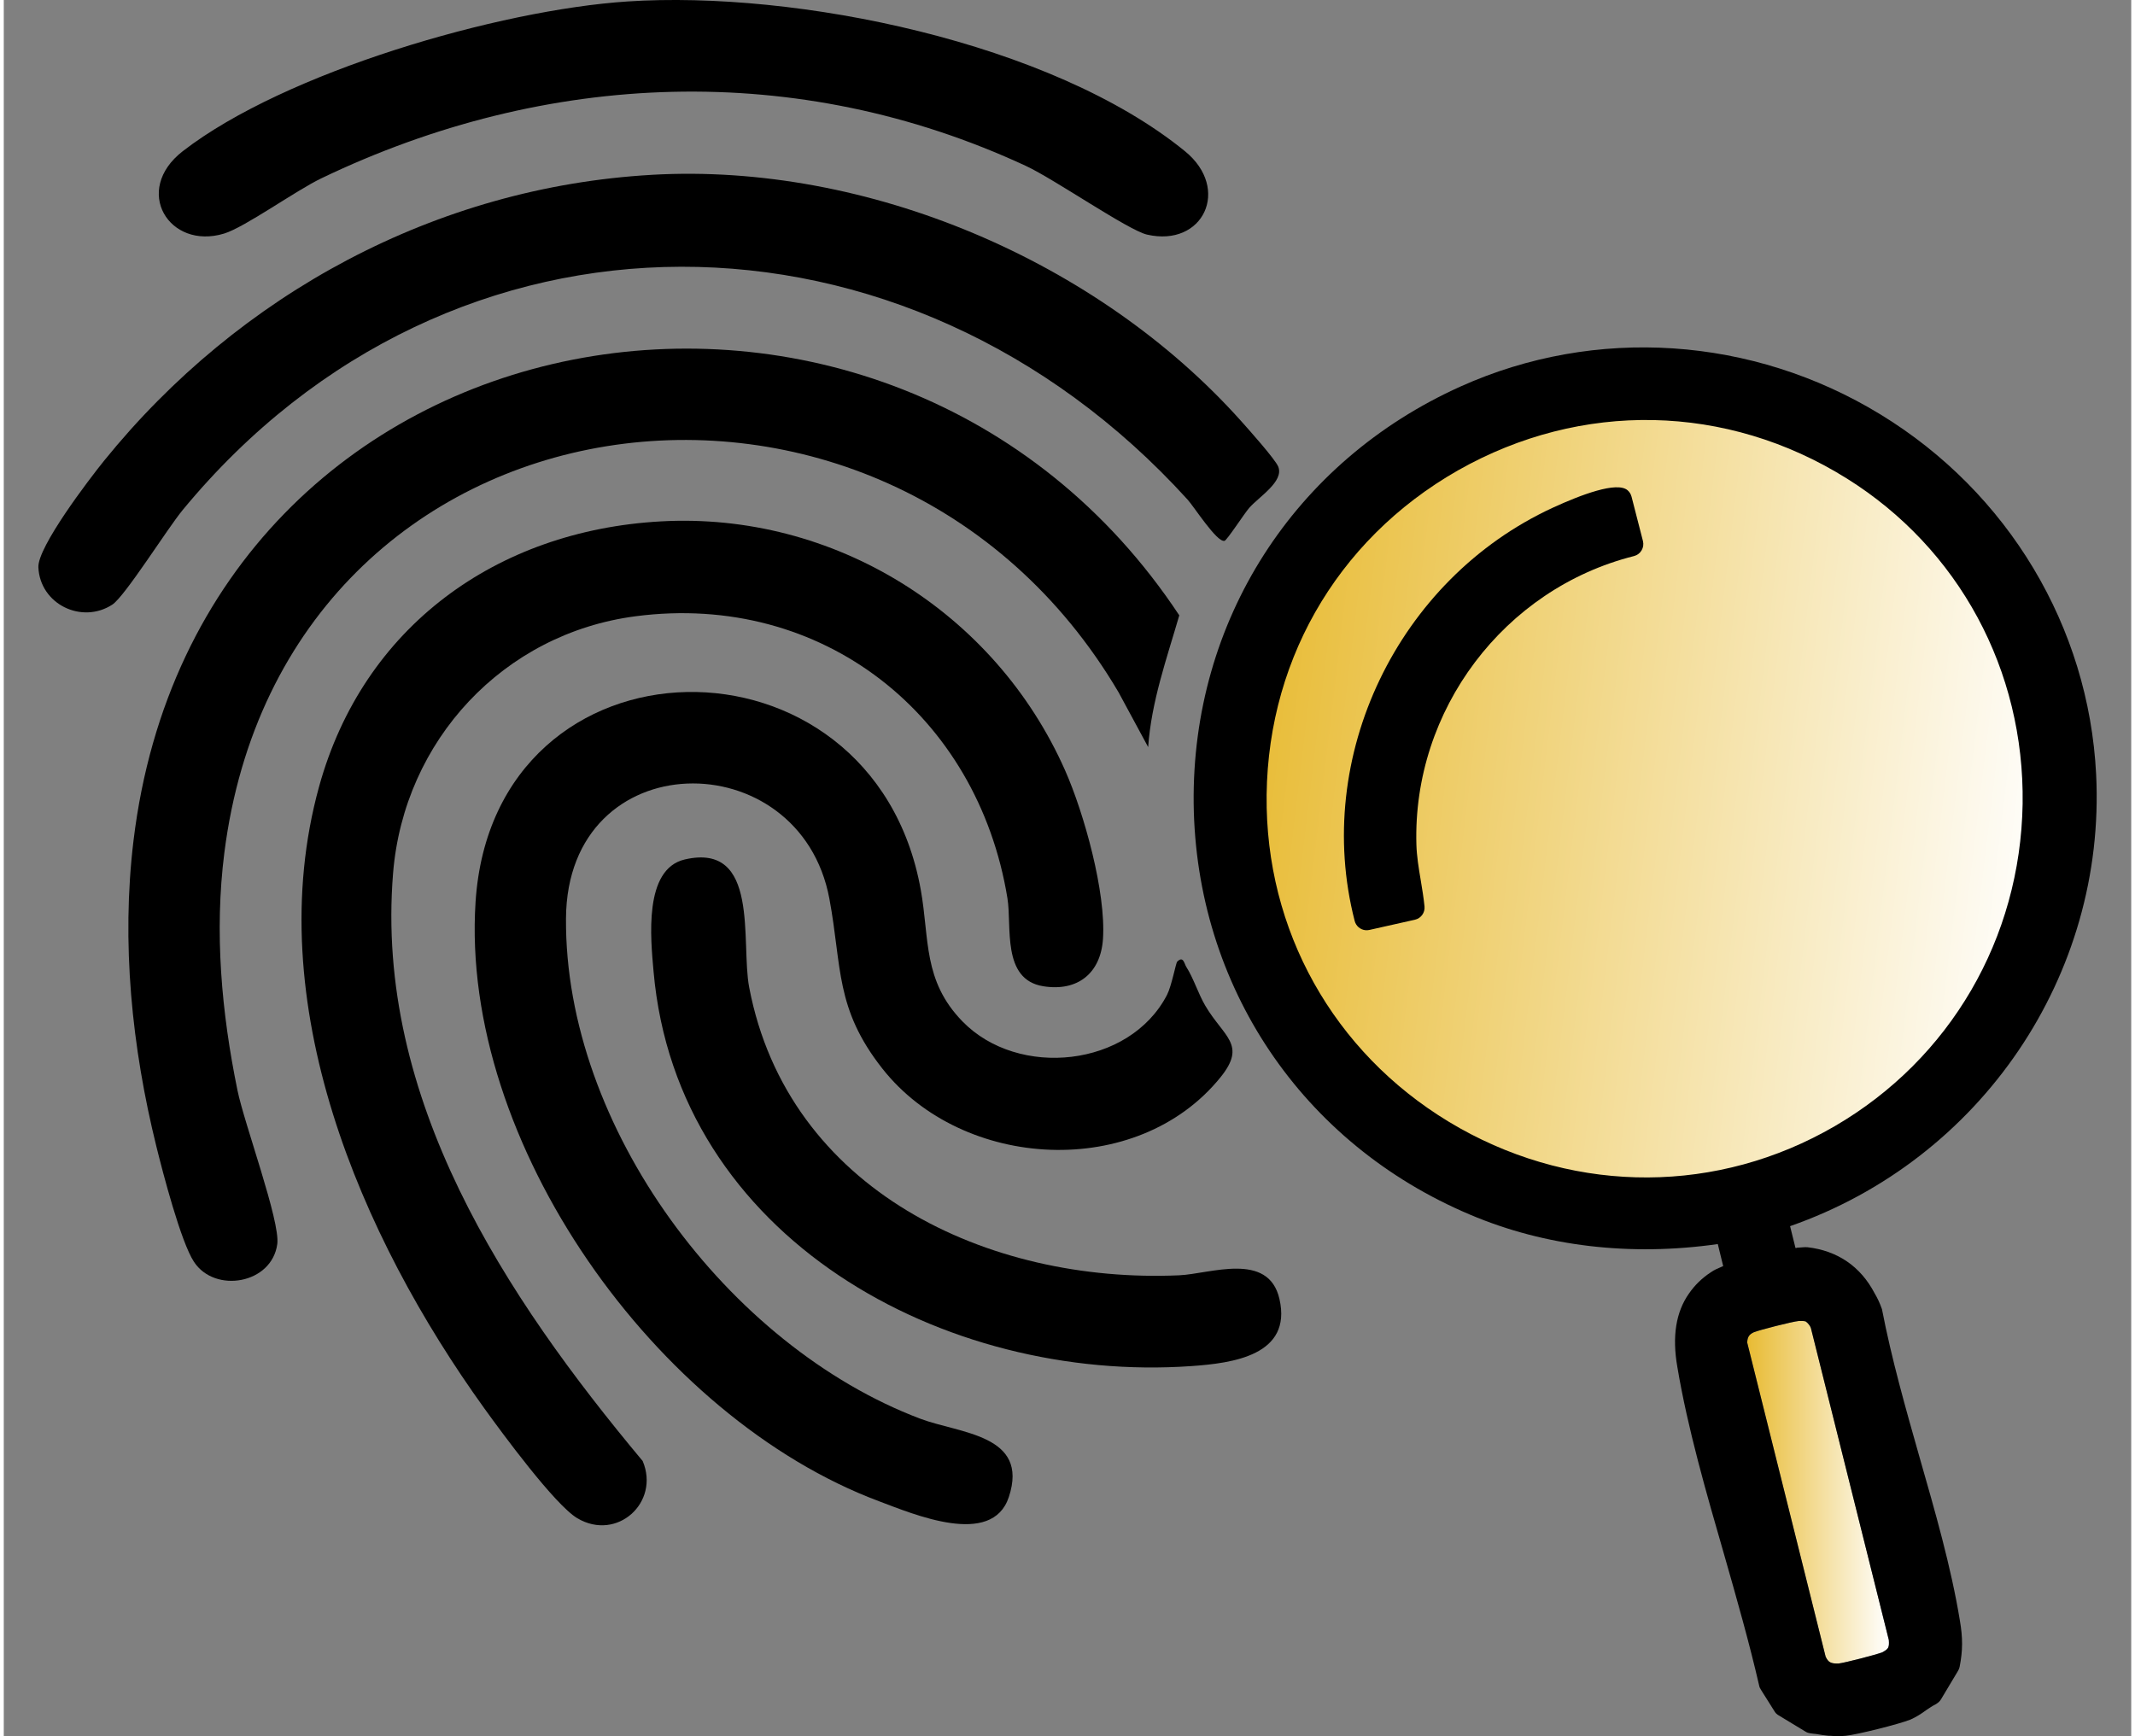
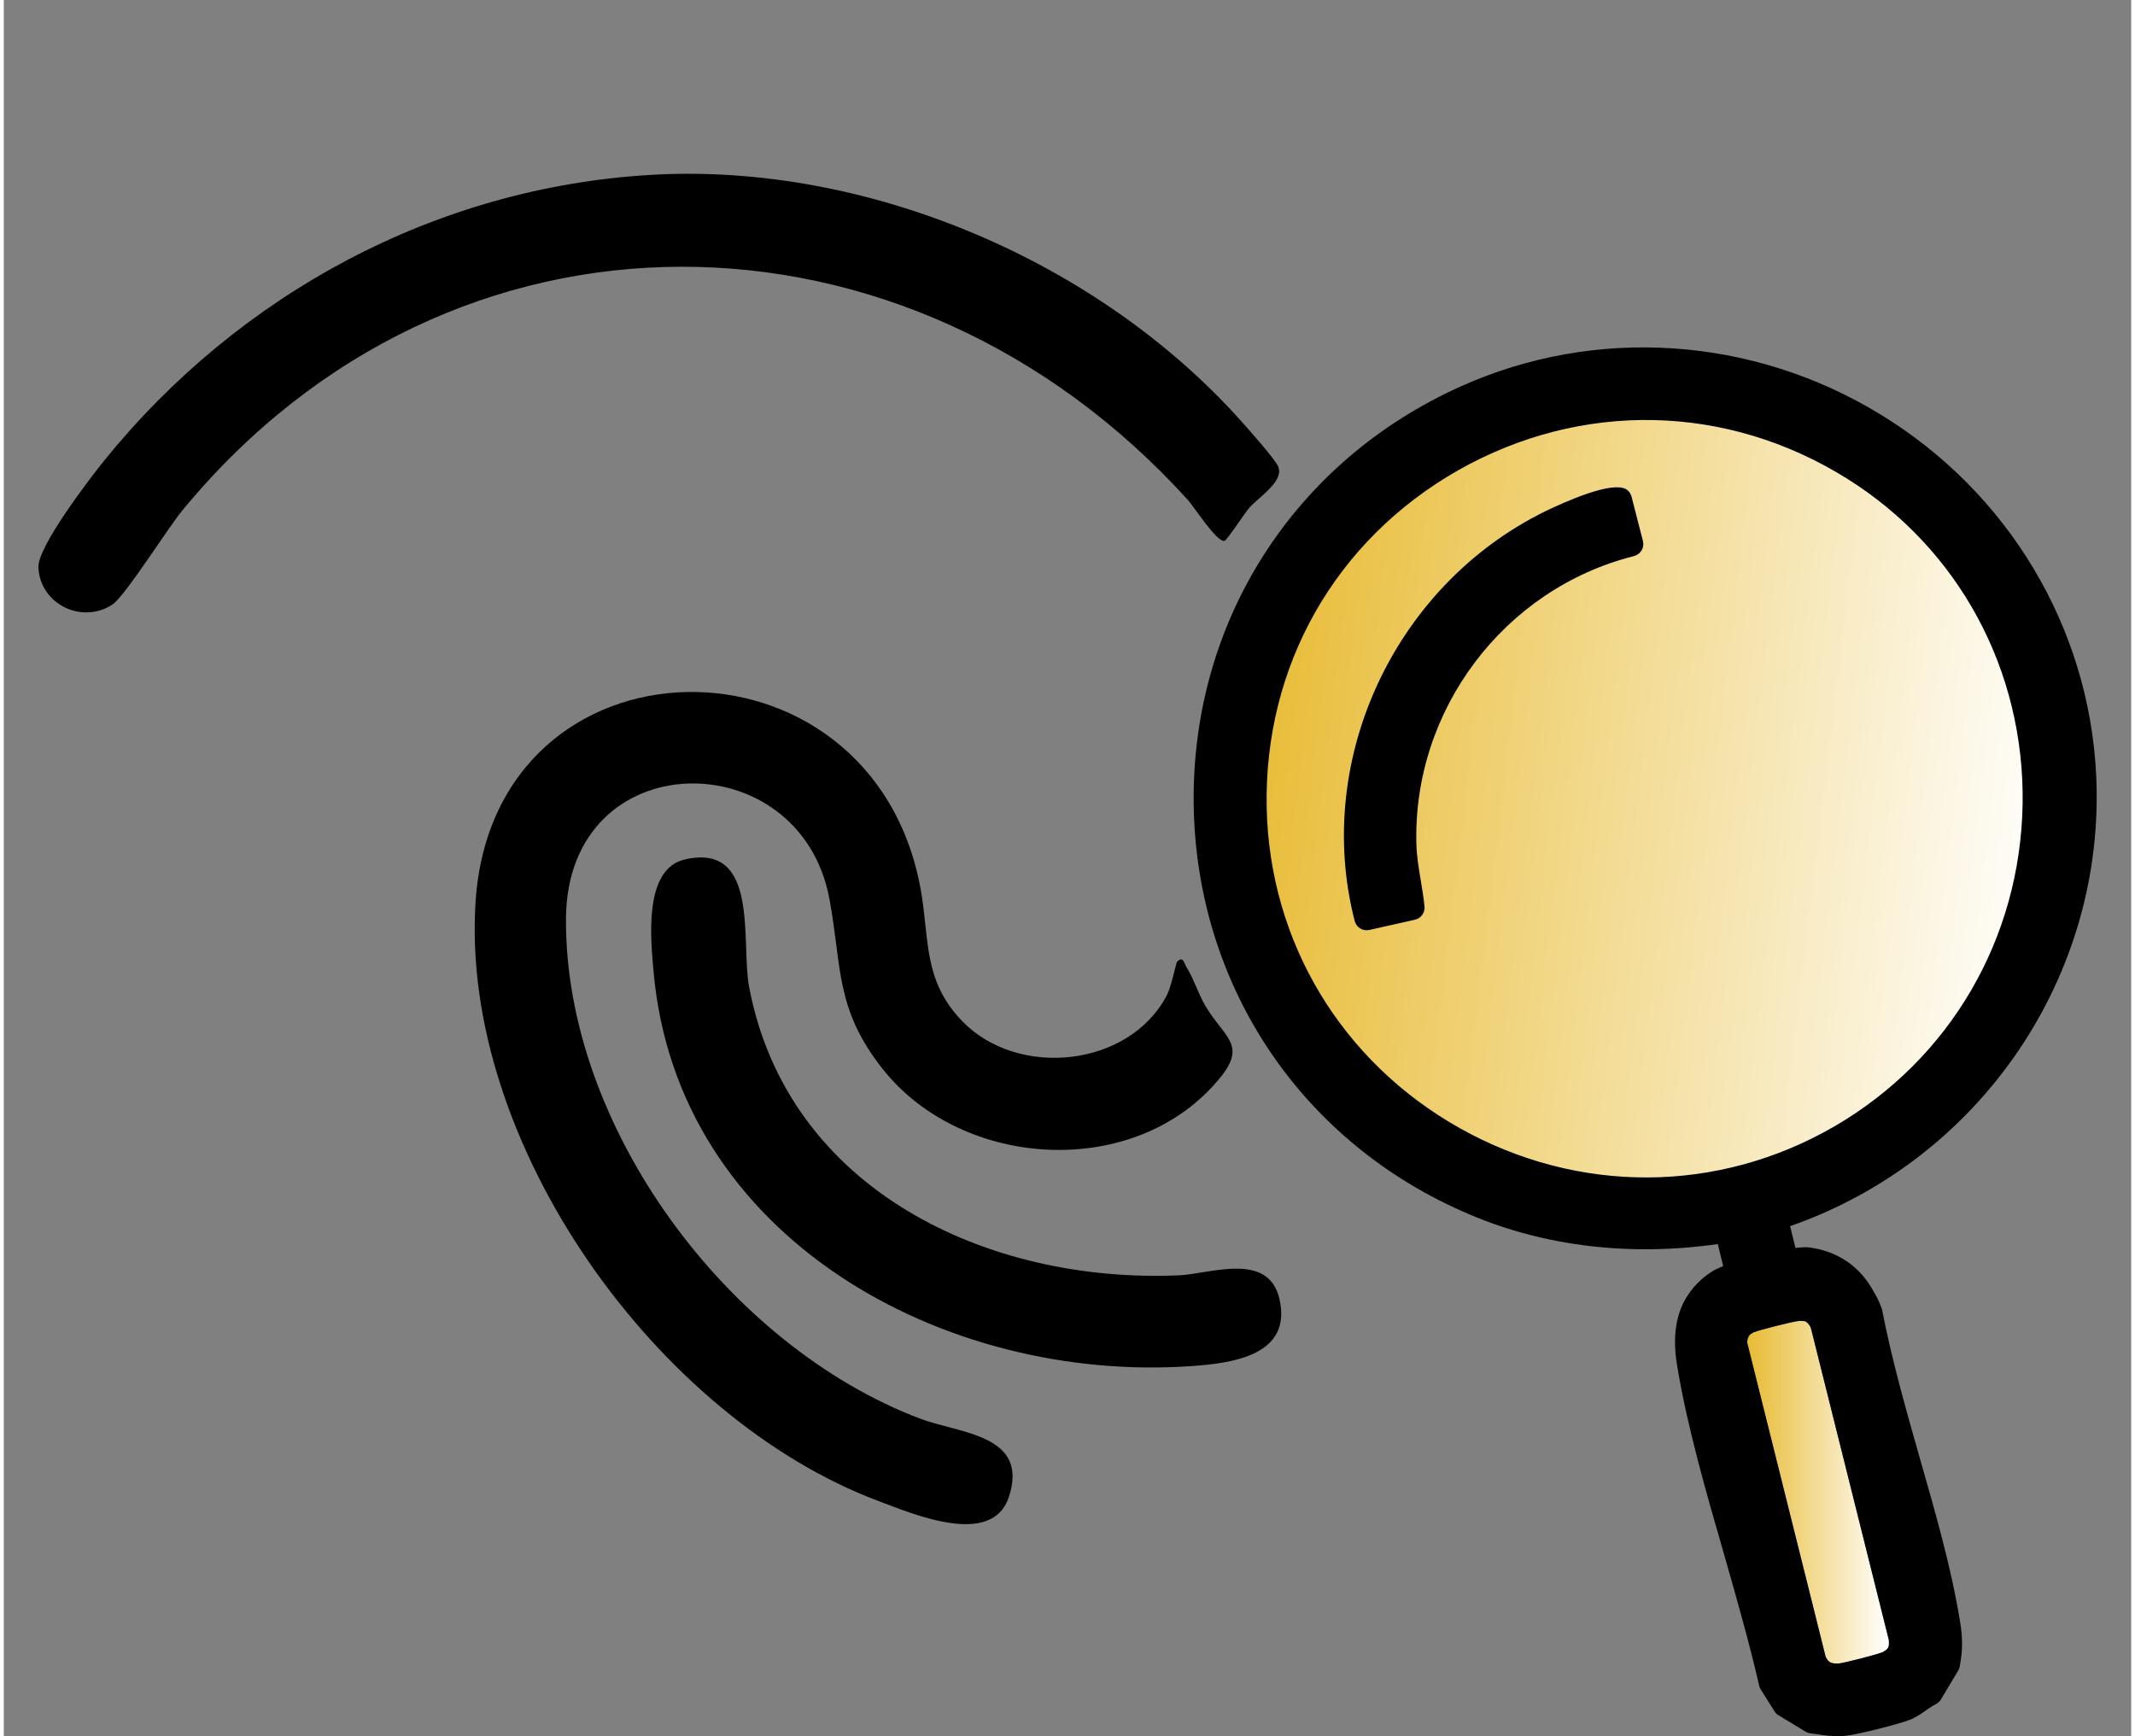
<svg xmlns="http://www.w3.org/2000/svg" xmlns:xlink="http://www.w3.org/1999/xlink" id="Ebene_1" version="1.1" viewBox="0 0 86.822 70.866" width="150" height="122">
  <rect x="0" y="0" width="86.822" height="70.866" fill="#808080" stroke="none" />
  <defs>
    <style>
      .st0 {
        fill: url(#Unbenannter_Verlauf1);
      }

      .st1 {
        fill: url(#Unbenannter_Verlauf);
      }
    </style>
    <linearGradient id="Unbenannter_Verlauf" data-name="Unbenannter Verlauf" x1="71.15" y1="60.905" x2="76.935" y2="60.905" gradientUnits="userSpaceOnUse">
      <stop offset="0" stop-color="#e8bb33" />
      <stop offset="1" stop-color="#fff" />
    </linearGradient>
    <linearGradient id="Unbenannter_Verlauf1" data-name="Unbenannter Verlauf" x1="49.171" y1="38.782" x2="82.769" y2="38.782" gradientTransform="translate(-3.153 63.251) rotate(6.83) scale(1 -1)" xlink:href="#Unbenannter_Verlauf" />
  </defs>
  <path class="st1" d="M76.67,67.436c-.21.09-1.57.44-1.79.46-.32.01-.42-.05-.53-.28l-3.2-12.82c.01-.25.1-.34.27-.42.21-.09,1.59-.44,1.83-.46.18-.01.27.01.29.02.08.05.19.19.21.27l3.18,12.73c.02.31-.01.36-.26.5Z" />
  <g>
    <circle class="st0" cx="66.961" cy="32.59" r="16.799" />
    <path d="M47.886,39.252c.255-.259.292.089.376.217.286.441.488,1.098.773,1.58.754,1.28,1.704,1.579.62,2.92-3.398,4.204-10.522,3.804-13.798-.353-1.942-2.464-1.643-4.143-2.163-6.932-1.197-6.427-10.702-6.381-10.75.8-.058,8.518,6.619,17.453,14.457,20.42,1.606.608,4.461.641,3.616,3.197-.685,2.072-3.887.7-5.301.171-9.081-3.399-17.101-14.632-16.462-24.46.731-11.244,16.21-11.44,18.17-.49.359,2.007.079,3.703,1.704,5.37,2.275,2.334,6.812,1.869,8.344-1.084.186-.36.364-1.306.414-1.357,0,0,0,0,0,0Z" />
-     <path d="M26.798,21.281c7.083-.4,13.662,3.716,16.516,10.164.778,1.759,1.672,4.982,1.545,6.877-.094,1.405-1.038,2.157-2.438,1.931-1.705-.275-1.274-2.442-1.461-3.591-1.217-7.469-7.54-12.507-15.175-11.51-5.394.704-9.454,5.068-9.897,10.482-.753,9.215,4.569,17.272,10.186,23.997.716,1.69-1.05,3.297-2.67,2.333-.911-.542-3.063-3.469-3.783-4.469-5.075-7.045-9.179-16.597-6.754-25.387,1.801-6.529,7.242-10.449,13.931-10.827h0Z" />
-     <path d="M46.704,30.494l-1.21-2.24c-9.514-16.13-34.035-12.834-36.493,6.557-.41,3.238-.117,6.505.537,9.694.281,1.371,1.749,5.339,1.624,6.27-.219,1.631-2.547,2.026-3.4.727-.535-.815-1.268-3.633-1.532-4.7-1.004-4.057-1.439-8.331-.935-12.497,2.693-22.26,30.889-27.01,42.678-9.19-.513,1.769-1.139,3.516-1.27,5.378h-0Z" />
    <path d="M26.461,7.134c8.793-.496,18.197,3.52,24.037,10.053.304.34,1.4,1.566,1.516,1.865.232.602-.779,1.216-1.183,1.673-.197.223-.909,1.323-1.011,1.349-.309.078-1.238-1.386-1.511-1.686-11.428-12.589-30.025-12.889-41.008.428-.632.766-2.357,3.528-2.874,3.863-1.245.807-2.947-.019-3.015-1.524-.037-.83,2.069-3.593,2.689-4.36,5.503-6.798,13.549-11.163,22.36-11.66h0Z" />
-     <path d="M25.45.06c6.89-.454,17.294,1.661,22.756,6.113,1.885,1.537.741,3.93-1.55,3.402-.768-.177-3.78-2.263-4.942-2.803-9.312-4.326-19.563-3.907-28.752.505-1.055.507-3.126,2.001-3.974,2.257-2.243.679-3.747-1.765-1.681-3.365C11.481,2.937,20.215.405,25.45.06Z" />
    <path d="M27.794,35.078c3.077-.709,2.274,3.375,2.626,5.219,1.582,8.293,9.761,12.098,17.548,11.754,1.258-.056,3.643-.987,4.092.963.531,2.306-1.916,2.624-3.587,2.742-10.088.712-20.997-5.223-21.955-16.104-.117-1.327-.417-4.184,1.276-4.574h0Z" />
    <g>
      <path d="M85.39,31.606c-.3-6.02-3.59-11.51-8.8-14.69-5.22-3.19-11.63-3.62-17.14-1.14-6.8,3.06-10.97,9.58-10.89,17.02.09,7.44,4.41,13.88,11.28,16.78,3.06,1.3,6.55,1.71,10.11,1.2l.22.9c-.02.01-.04.02-.07.03-.14.06-.29.12-.43.22-.37.24-.66.53-.89.86-.54.76-.7,1.76-.48,3.01.42,2.51,1.18,5.13,1.91,7.66.51,1.78,1.03,3.61,1.43,5.35.01.06.04.11.07.16l.56.89c.04.07.1.12.17.16l1.09.66c.06.04.13.06.2.07l.31.04c.12.02.23.04.35.05.05.01.1.01.15.01.2.02.41.02.63,0,.48-.05,2.16-.47,2.64-.66.25-.11.46-.25.65-.39.12-.08.25-.17.39-.24.08-.05.16-.11.21-.2l.7-1.17c.03-.05.05-.11.06-.16.13-.66.13-1.18.01-1.88-.36-2.2-1.02-4.48-1.65-6.68-.56-1.97-1.14-4.01-1.53-6.03-.08-.23-.18-.45-.3-.65-.58-1.11-1.53-1.74-2.74-1.88-.1-.01-.26.01-.43.02-.01.01-.03.01-.06.01l-.22-.89c7.79-2.72,12.9-10.24,12.49-18.44ZM76.93,66.936c.02.31-.01.36-.26.5-.21.09-1.57.44-1.79.46-.32.01-.42-.05-.53-.28l-3.2-12.82c.01-.25.1-.34.27-.42.21-.09,1.59-.44,1.83-.46.18-.01.27.01.29.02.08.05.19.19.21.27l3.18,12.73ZM74.72,45.966c-4.75,2.76-10.47,2.79-15.3.08-4.82-2.71-7.76-7.59-7.88-13.07-.12-5.78,2.79-10.92,7.81-13.78,5.03-2.85,10.96-2.73,15.86.33,4.58,2.86,7.26,7.83,7.18,13.28-.09,5.5-2.96,10.42-7.67,13.16Z" />
      <path d="M66.428,20.267c-.025-.1-.081-.189-.159-.257-.434-.373-1.899.182-3.055.713-6.33,2.921-9.805,10.171-8.083,16.865.053.207.228.352.429.376.055.007.113.004.171-.009l1.858-.417c.249-.056.417-.289.392-.543-.036-.359-.096-.717-.155-1.074-.084-.5-.162-.973-.176-1.448-.159-5.489,3.575-10.442,8.879-11.777.131-.033.242-.116.311-.232.069-.115.088-.254.055-.384,0,0-.466-1.813-.466-1.813Z" />
    </g>
  </g>
</svg>